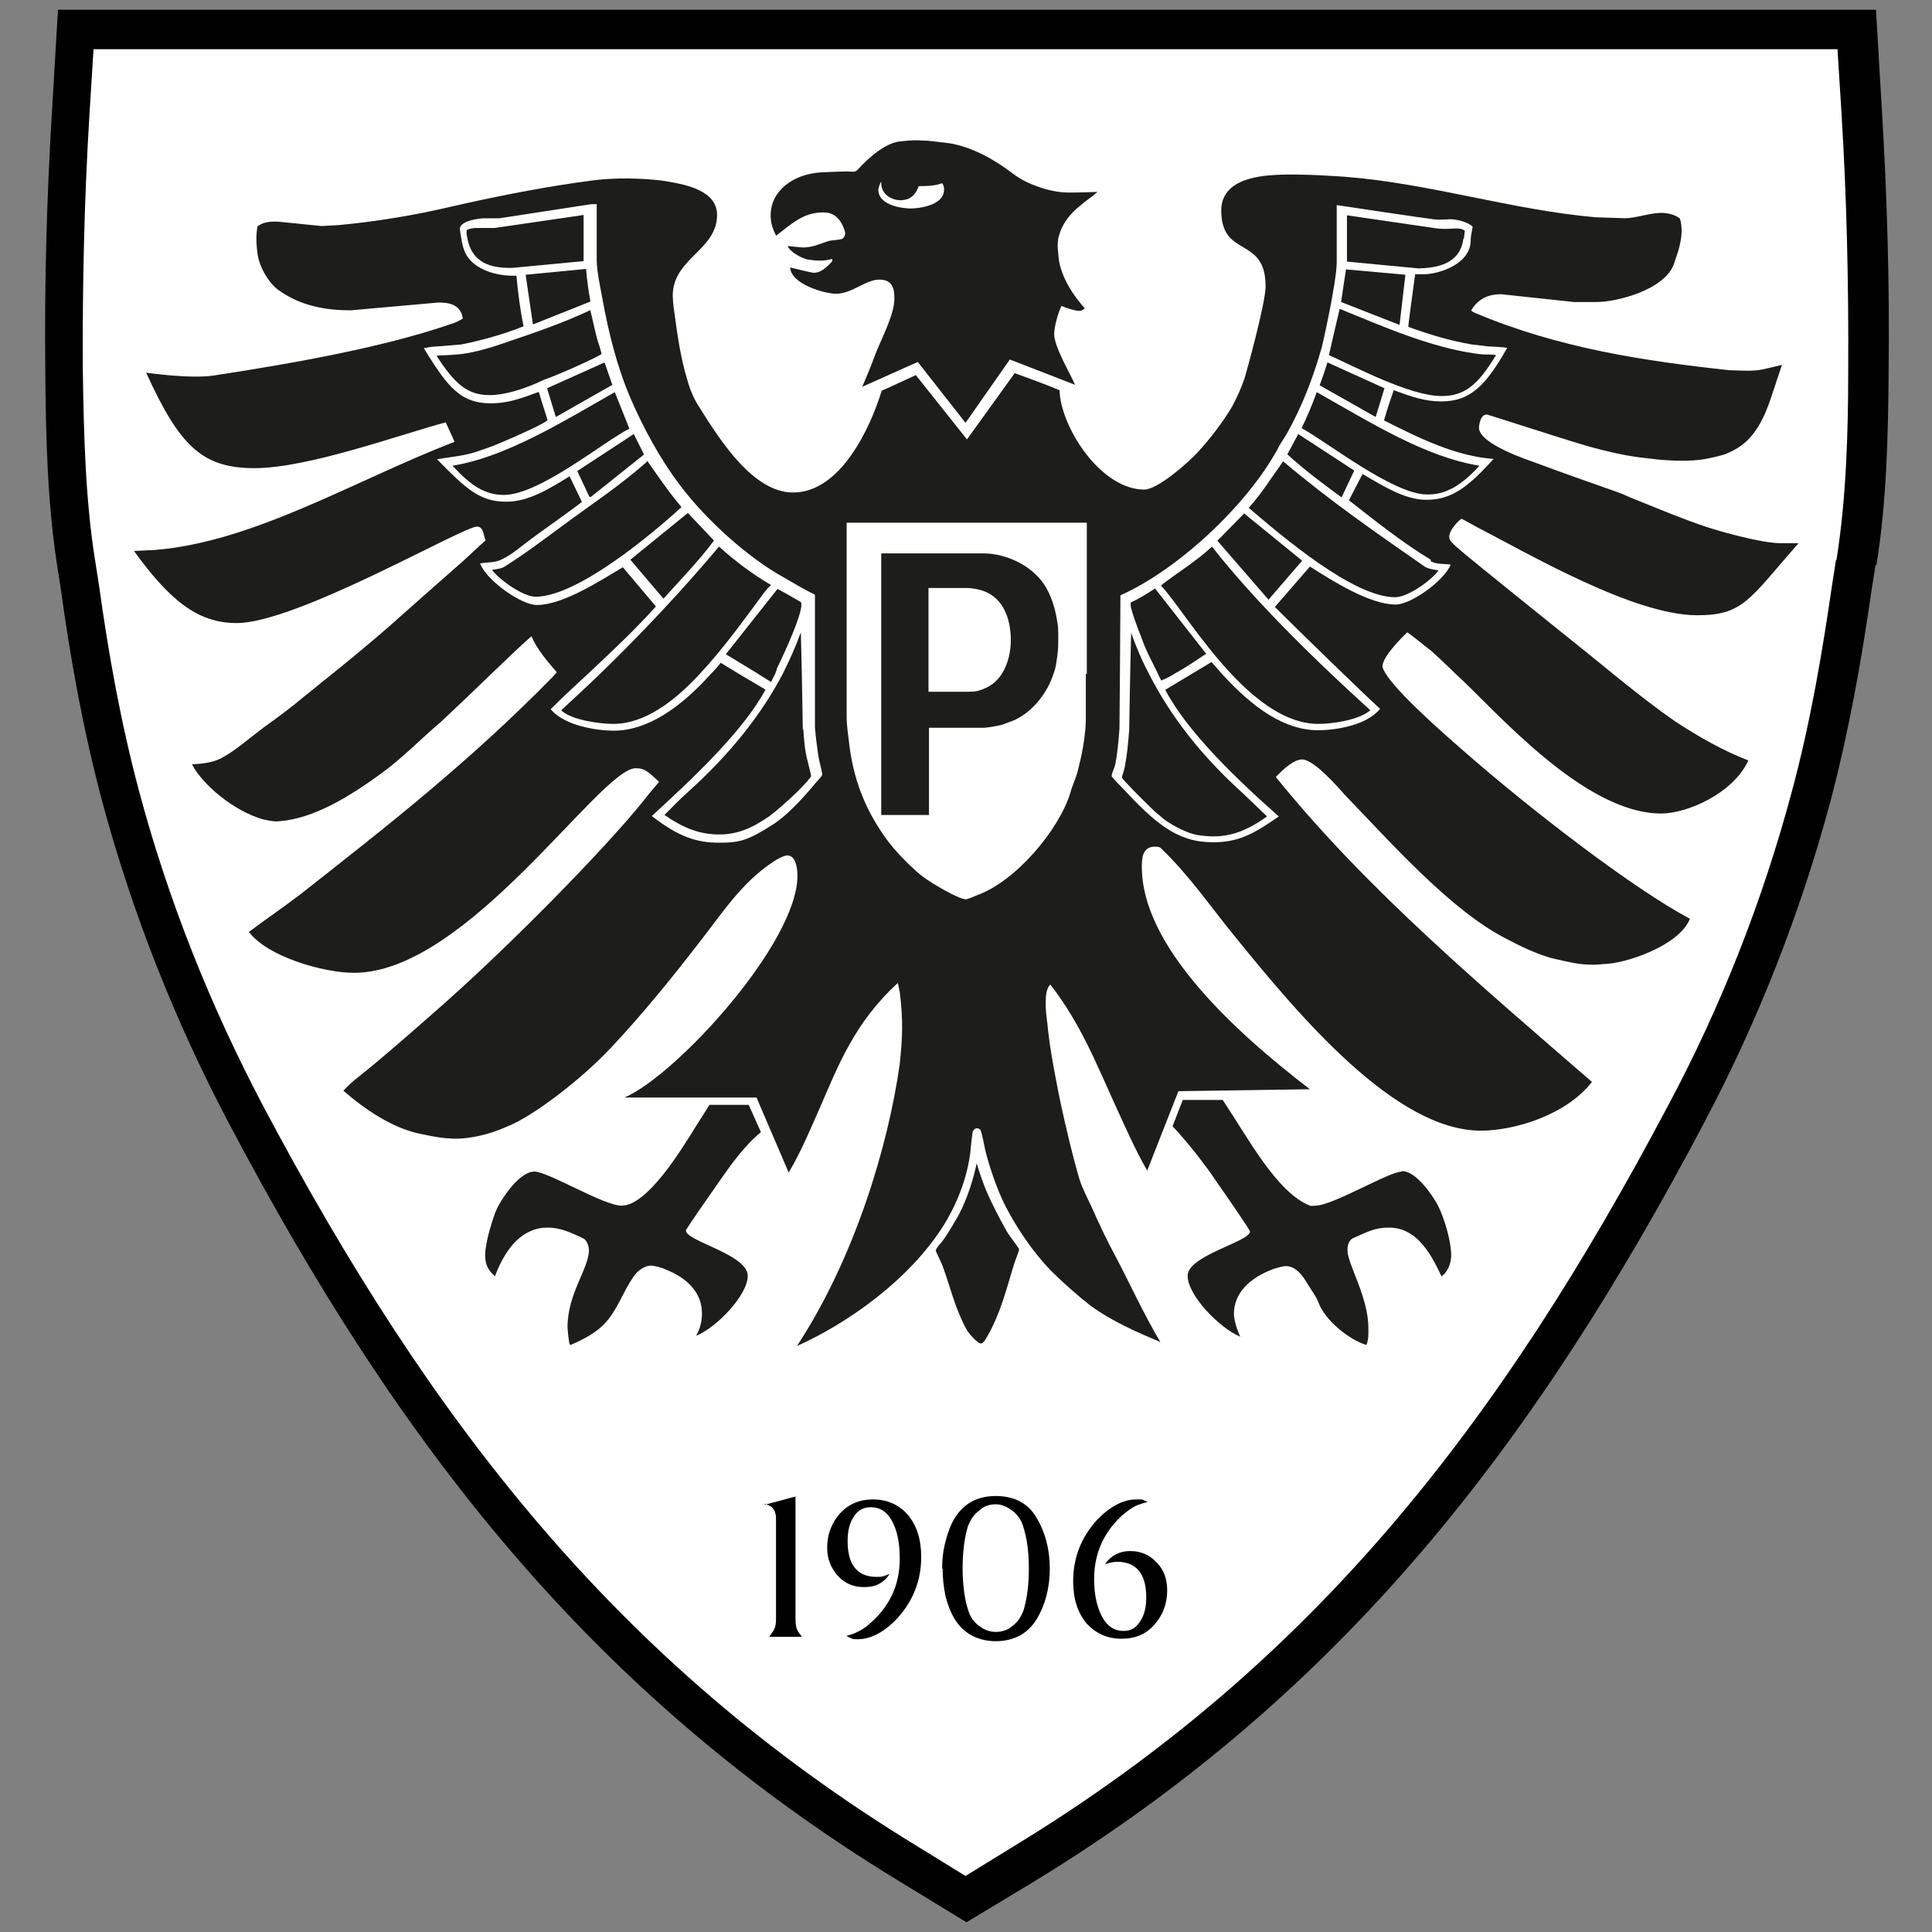
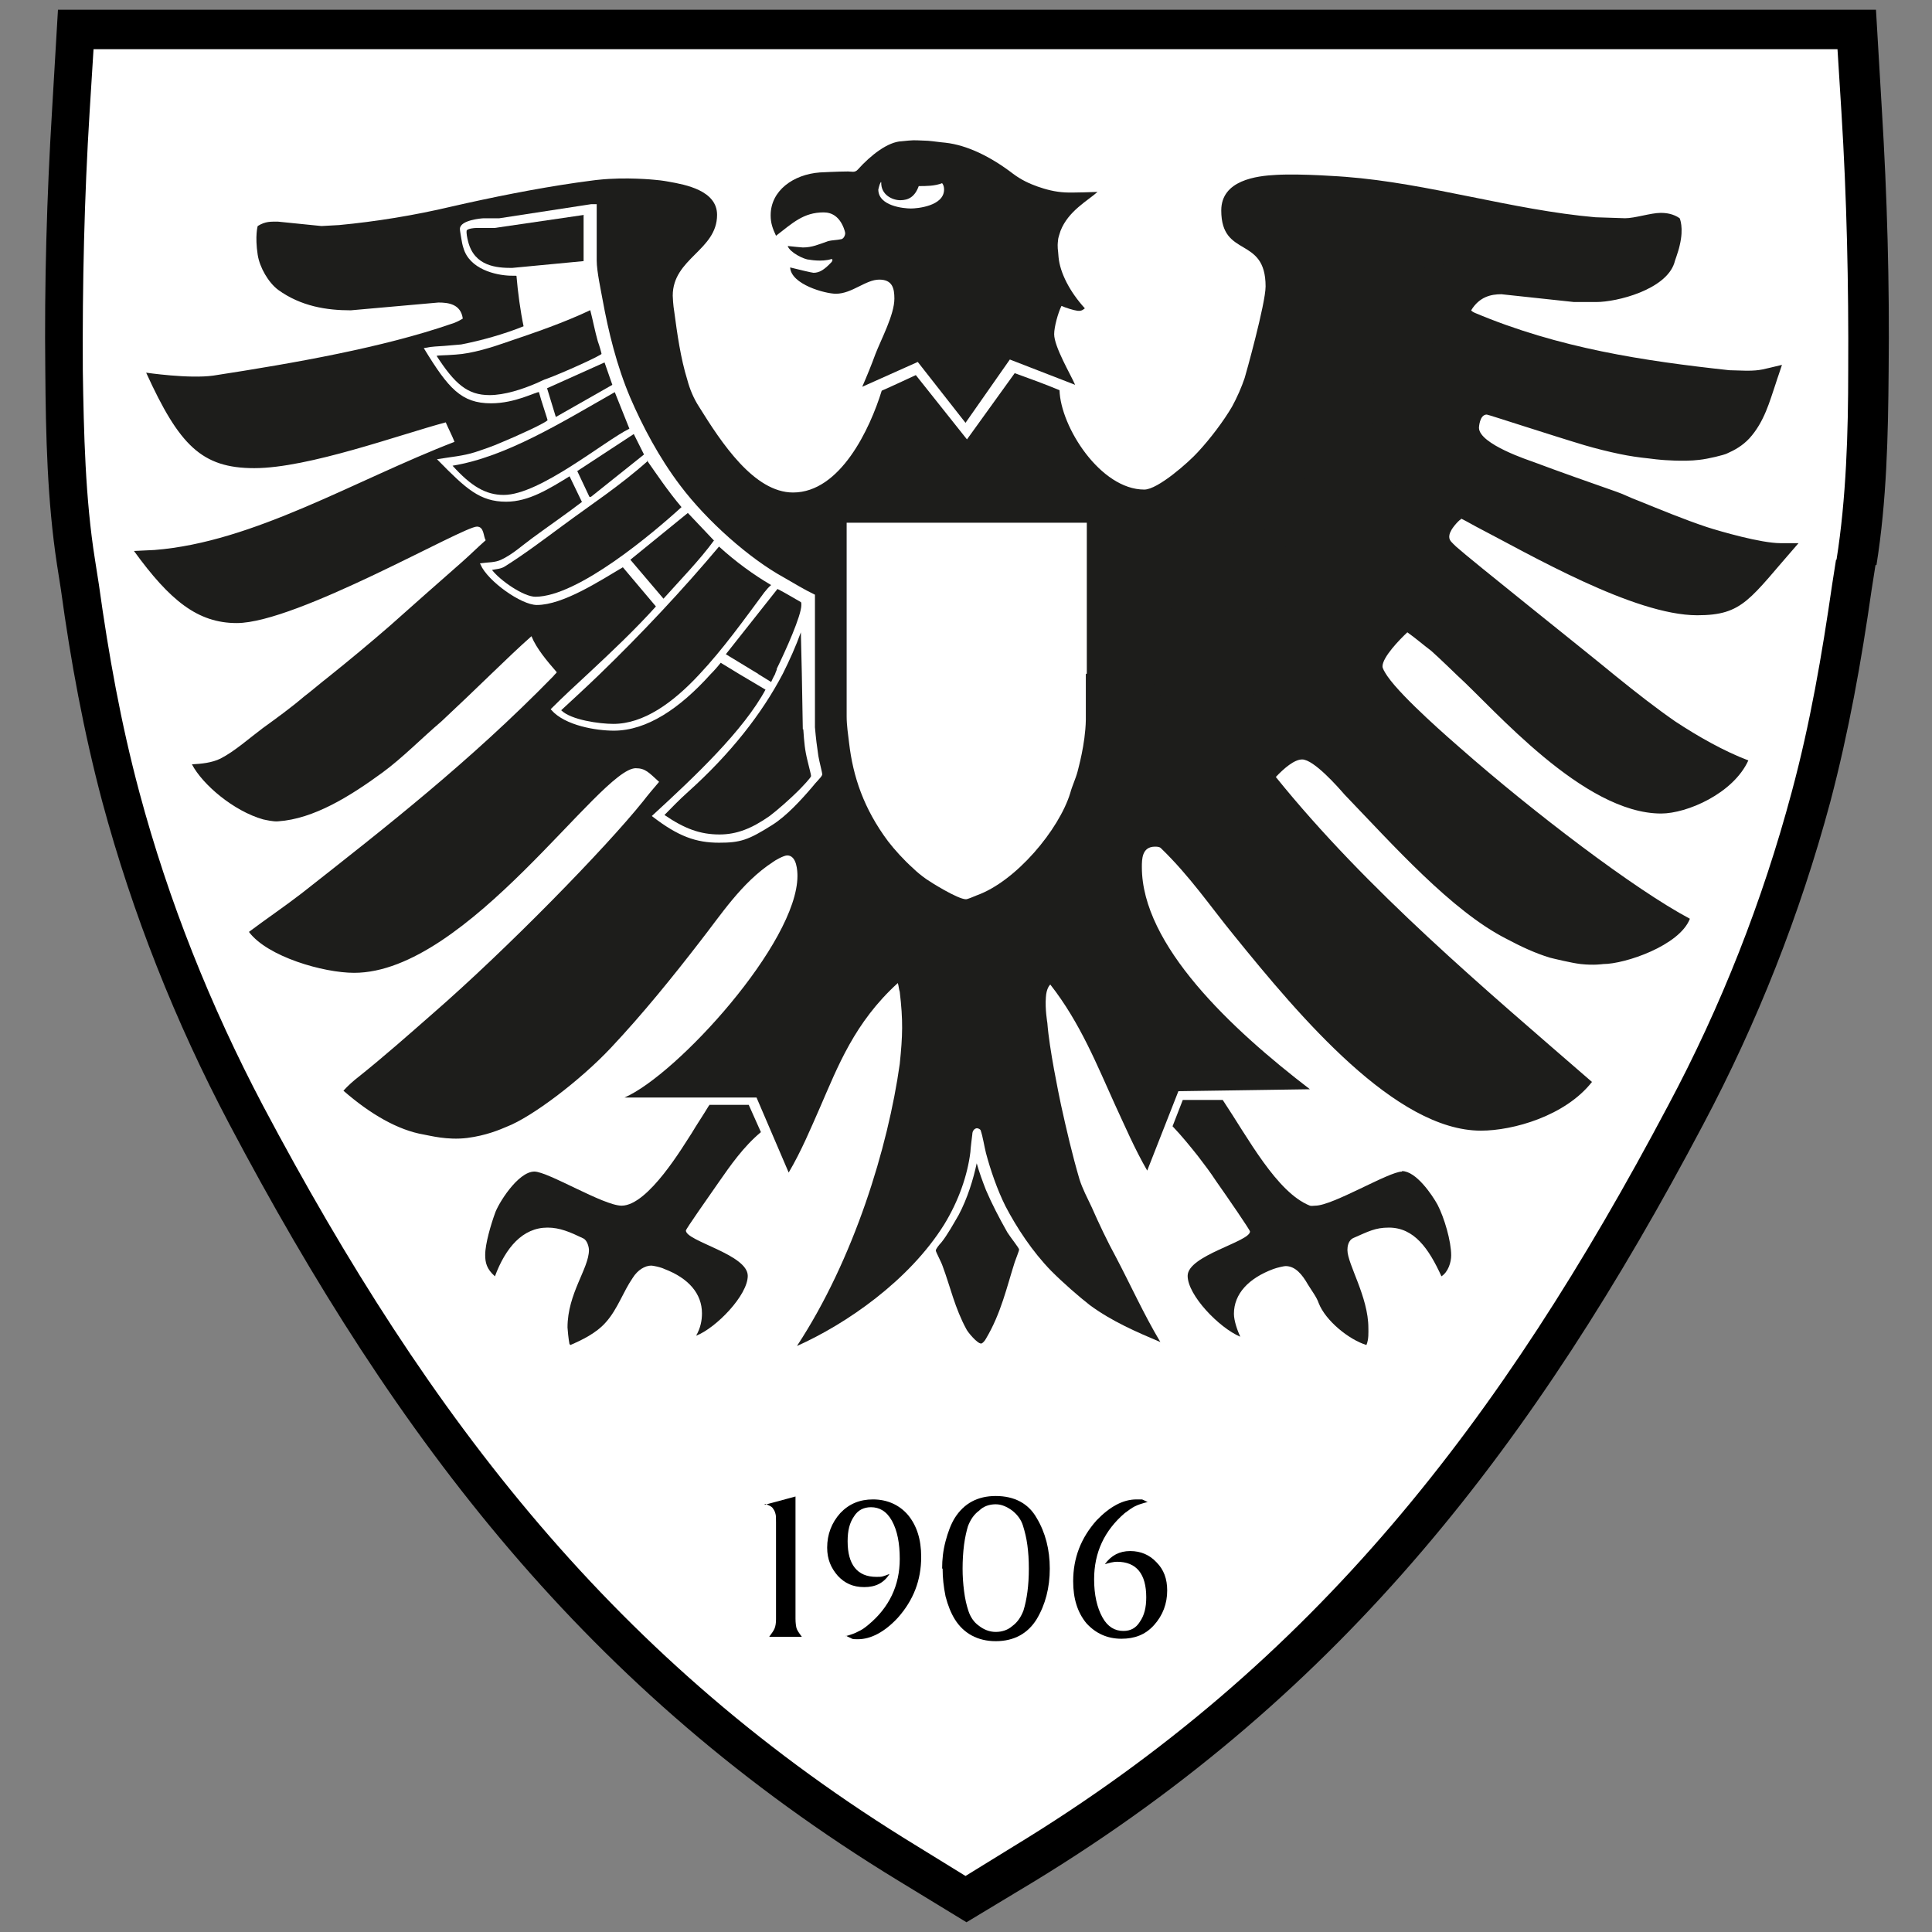
<svg xmlns="http://www.w3.org/2000/svg" xml:space="preserve" width="80.181mm" height="80.181mm" version="1.1" style="shape-rendering:geometricPrecision; text-rendering:geometricPrecision; image-rendering:optimizeQuality; fill-rule:evenodd; clip-rule:evenodd" viewBox="0 0 3966 3966">
  <rect x="0" y="0" width="3966" height="3966" fill="#808080" stroke="none" />
  <defs>
    <style type="text/css">
   
    .str0 {stroke:white;stroke-width:3.848}
    .fil3 {fill:none}
    .fil0 {fill:black}
    .fil2 {fill:#1D1D1B}
    .fil1 {fill:white}
   
  </style>
  </defs>
  <g id="Warstwa_x0020_1">
    <g id="_205759712">
      <g>
        <path class="fil0" d="M3850 1160l-8 51c-21,147 -47,292 -85,436 -62,230 -149,451 -261,662 -344,651 -736,1164 -1371,1552l-141 85 -141 -86c-636,-388 -1028,-901 -1372,-1552 -111,-210 -199,-432 -261,-662 -38,-143 -65,-289 -85,-436l-8 -51c-20,-131 -23,-266 -24,-398 -2,-179 3,-358 14,-537l12 -204 3732 0 12 204c11,179 16,358 14,537 -1,133 -4,268 -25,399l0 0 0 0z" />
        <path class="fil1" d="M3769 1149l-8 51c-21,145 -45,285 -83,426 -60,224 -145,440 -254,644 -342,646 -723,1143 -1343,1520l-99 61 -99 -61c-618,-377 -1001,-875 -1343,-1520 -108,-205 -194,-420 -254,-644 -38,-142 -63,-282 -83,-426l-8 -51c-20,-125 -23,-261 -25,-388 -1,-177 3,-355 14,-532l8 -128 3580 0 8 128c11,176 15,355 14,532 0,126 -4,262 -24,388l0 0 0 0z" />
        <path class="fil0" d="M1570 3089l63 -17 0 251c0,8 1,15 2,19 1,4 5,10 11,18l-67 0c5,-7 9,-12 11,-17 2,-5 3,-11 3,-19l0 -18 0 -180c0,-9 0,-15 -1,-18 -1,-4 -2,-7 -5,-11 -2,-4 -8,-7 -17,-10l0 0z" />
        <path class="fil0" d="M1735 3359c11,-3 20,-6 27,-10 7,-3 14,-8 21,-14 42,-35 64,-80 64,-135 0,-32 -5,-58 -16,-78 -11,-20 -26,-28 -43,-28 -15,0 -27,6 -35,19 -9,13 -13,29 -13,51 0,48 20,73 59,73 6,0 10,0 13,-1 3,-1 7,-2 14,-5 -12,19 -29,27 -52,27 -23,0 -40,-8 -54,-23 -14,-16 -22,-34 -22,-58 0,-27 9,-51 27,-71 18,-19 40,-28 67,-28 29,0 54,11 72,32 18,22 27,50 27,86 0,48 -16,89 -48,125 -27,29 -55,44 -82,44 -6,0 -9,0 -12,-1 -3,-2 -7,-3 -12,-6l0 0z" />
        <path class="fil0" d="M1987 3133c-3,10 -6,23 -8,38 -2,16 -3,32 -3,49 0,16 1,30 3,46 2,16 5,29 9,41 4,12 11,23 21,30 10,8 22,13 35,13 13,0 25,-4 34,-12 11,-8 18,-19 23,-32 7,-23 11,-51 11,-86 0,-18 -1,-33 -3,-48 -2,-15 -5,-27 -9,-40 -4,-13 -12,-23 -22,-31 -11,-8 -22,-13 -34,-13 -13,0 -25,4 -34,13 -11,8 -18,19 -23,32l0 0zm-53 87c0,-19 2,-37 7,-56 5,-19 11,-35 19,-48 19,-30 47,-45 84,-45 38,0 67,15 84,45 18,30 27,65 27,104 0,39 -9,74 -27,104 -18,29 -46,45 -84,45 -37,0 -66,-16 -84,-45 -8,-13 -14,-28 -19,-47 -4,-20 -6,-38 -6,-57l0 0z" />
        <path class="fil0" d="M2357 3083c-12,3 -21,6 -27,9 -6,3 -13,8 -21,14 -42,36 -63,81 -63,136 0,32 6,58 17,78 11,20 26,28 43,28 15,0 26,-6 34,-19 9,-13 13,-29 13,-50 0,-48 -20,-73 -60,-73 -7,0 -15,2 -25,5 13,-18 30,-27 52,-27 22,0 40,8 54,23 15,15 22,34 22,58 0,27 -9,51 -27,71 -18,20 -40,28 -67,28 -29,0 -53,-11 -72,-32 -18,-22 -27,-50 -27,-86 0,-48 16,-89 48,-125 27,-28 54,-43 82,-43 6,0 9,0 11,0 1,0 5,2 11,5l0 0z" />
        <path class="fil2" d="M2995 1063c3,0 24,12 35,18 110,57 324,182 454,182 95,0 107,-33 208,-148l-37 0c-40,0 -123,-24 -151,-33 -48,-16 -96,-36 -143,-55 -14,-5 -29,-13 -44,-18 -57,-20 -114,-40 -170,-61 -5,-2 -111,-36 -111,-70 0,0 1,-27 16,-27 3,0 134,43 201,63 24,7 48,13 72,18 19,4 39,7 59,9 8,1 24,3 27,3 0,0 45,4 77,0 19,-2 51,-10 57,-13 16,-7 32,-16 46,-31 31,-34 42,-77 54,-112 4,-13 9,-26 13,-39 -39,9 -43,12 -73,12l-35 -1c-175,-19 -350,-45 -523,-118 -2,-1 -6,-3 -7,-5 17,-28 41,-33 62,-33l149 16 46 0c42,0 142,-25 160,-80 0,-2 8,-22 11,-36 9,-37 0,-56 0,-56 -13,-9 -27,-11 -39,-11 -20,0 -53,11 -73,11l-61 -2c-171,-15 -343,-70 -513,-83 0,0 -89,-7 -142,-4 -41,2 -113,11 -113,73 0,99 91,51 91,156 0,35 -41,182 -43,188 -6,18 -16,41 -26,59 -17,29 -44,65 -70,93 -18,20 -82,77 -110,77 -90,0 -172,-129 -174,-204 -31,-13 -62,-24 -92,-35l-98 136 -105 -132c-24,11 -47,22 -70,32 -24,78 -85,209 -182,209 -80,0 -147,-102 -193,-176 -11,-17 -19,-36 -24,-55 -14,-45 -21,-96 -27,-141 -2,-11 -3,-29 -3,-32 0,-77 91,-93 91,-166 0,-50 -65,-62 -99,-68 -10,-2 -27,-4 -30,-4 0,0 -58,-6 -114,0 -3,0 -31,4 -46,6 -83,12 -173,30 -256,49 -76,18 -156,31 -231,38l-36 2c-3,0 -86,-9 -89,-9 -15,0 -26,-1 -42,9 0,0 -6,20 0,59 4,26 22,57 42,72 47,34 100,42 149,42l180 -16c20,0 46,3 50,33 -8,5 -17,9 -24,11 -139,48 -319,80 -488,106 -50,7 -138,-6 -138,-6 68,149 114,196 222,196 111,0 299,-69 393,-94 6,14 13,27 18,40 -205,79 -412,206 -616,222l-42 2c74,102 131,148 211,148 123,0 464,-198 493,-198 15,0 13,20 18,28 -17,15 -32,30 -49,45 -50,44 -100,88 -147,130 -39,34 -86,73 -126,105 -18,14 -34,28 -51,41 -27,23 -56,44 -85,65 -28,21 -57,47 -86,62 -18,9 -40,11 -59,12 22,42 86,96 146,113 5,1 21,5 31,4 73,-5 147,-51 214,-100 41,-30 81,-71 121,-105 29,-27 74,-70 106,-101 27,-26 53,-51 79,-74 10,25 32,51 52,74 -2,3 -5,5 -7,8l0 0c-172,176 -344,310 -517,446 -35,27 -72,52 -108,79 38,51 153,84 216,84 233,0 505,-420 578,-420 20,0 27,9 48,28 -12,14 -23,27 -33,40 -77,96 -279,303 -432,436 -49,43 -100,88 -150,128 -13,10 -24,20 -33,30 55,48 112,81 165,90 12,2 48,12 89,7 39,-5 67,-17 81,-23 52,-20 151,-95 214,-162 65,-69 128,-147 182,-217 44,-56 86,-122 150,-164 5,-4 23,-14 30,-14 20,0 21,33 21,42 0,137 -247,408 -355,455l271 0 66 154c26,-44 45,-90 64,-133 37,-85 71,-175 160,-256 2,6 2,12 4,18 7,59 6,90 0,148 -24,171 -94,401 -211,579 101,-45 230,-134 302,-249 30,-49 48,-101 54,-149 0,-5 4,-37 4,-37 0,-5 3,-11 9,-12 3,0 7,2 8,4 5,15 7,31 11,47 9,34 23,75 40,109 23,44 55,93 94,133 25,25 56,52 79,70 46,34 98,56 145,76 -34,-57 -62,-119 -91,-174 -18,-33 -35,-69 -50,-103 -9,-19 -19,-38 -25,-57 -15,-51 -27,-103 -38,-153 -5,-24 -24,-115 -28,-168 0,0 -5,-29 -3,-53 1,-17 7,-24 9,-26 62,79 97,168 133,247 20,43 40,90 66,135l64 -163 270 -4c-162,-124 -345,-296 -345,-456 0,-16 0,-42 27,-42 3,0 9,0 12,3 60,58 101,119 150,179 136,168 332,401 507,401 66,0 173,-30 228,-100 -220,-191 -461,-393 -649,-626 17,-18 38,-36 54,-36 24,0 74,57 87,72 100,104 220,239 332,296 30,16 60,30 90,39 8,2 45,11 63,13 27,3 46,0 46,0 45,0 157,-38 178,-93 -113,-60 -322,-219 -472,-351 -16,-14 -118,-102 -149,-147l0 0c-6,-9 -10,-16 -10,-20 0,-19 35,-55 51,-70 17,12 33,26 49,38 18,16 54,51 54,51 74,67 258,283 418,283 53,0 148,-41 179,-109 -50,-19 -103,-49 -150,-80 -39,-27 -80,-59 -122,-93l0 0c-63,-52 -297,-238 -328,-266 -8,-8 -14,-12 -14,-20 0,-3 1,-8 3,-11 3,-8 19,-26 23,-26z" />
        <path class="fil2" d="M1455 2270c-12,20 -25,39 -35,56 -16,24 -89,149 -144,149 -37,0 -151,-70 -179,-70 -34,0 -75,67 -81,86 -8,22 -20,62 -20,85 0,16 3,29 20,44 22,-59 57,-100 108,-100 25,0 46,9 73,22 9,4 12,19 12,24 0,38 -44,89 -44,159 0,3 2,24 4,34l2 2c23,-10 53,-24 73,-47 24,-27 35,-62 55,-91 10,-16 25,-25 38,-25 3,0 19,3 27,7 50,19 77,51 77,91 0,15 -3,30 -12,46 41,-16 106,-83 106,-123 0,-44 -127,-71 -127,-93 0,-3 45,-67 68,-100 23,-33 50,-72 86,-102l-25 -56 -81 0 0 1z" />
        <path class="fil2" d="M2024 2443c-7,-18 -14,-37 -19,-55 -7,33 -19,72 -37,106 -10,17 -23,41 -36,57 -4,4 -11,13 -11,16 0,3 11,23 14,32 16,43 25,86 49,130 3,6 22,29 30,29 3,0 8,-6 10,-10 31,-52 43,-107 59,-157 3,-9 9,-23 9,-26 0,-3 -17,-24 -24,-35 -17,-30 -32,-59 -44,-87z" />
        <path class="fil2" d="M2878 2405c-27,0 -142,70 -178,70 -3,0 -8,1 -11,0 -68,-27 -127,-139 -179,-217l-82 0 -21 54c20,21 36,41 52,61 13,17 26,34 37,51 24,34 70,101 70,104 0,21 -128,49 -128,91 0,40 65,107 108,125 -6,-13 -13,-33 -13,-47 0,-41 30,-73 81,-92 8,-3 22,-6 25,-6 20,0 34,17 46,38 8,13 18,26 22,38 14,36 62,75 98,86 5,-12 4,-26 4,-35 0,-64 -43,-131 -43,-160 0,-6 1,-20 13,-25 30,-13 44,-21 72,-21 52,0 82,43 108,100 14,-9 20,-29 20,-43 0,-29 -14,-77 -28,-104 -11,-20 -44,-69 -73,-69z" />
        <path class="fil2" d="M1691 436c17,0 32,9 41,32 1,3 3,8 3,11 0,4 -3,11 -8,12 -9,2 -20,2 -27,4 -20,7 -33,13 -52,13 -3,0 -21,-2 -31,-3 4,13 34,28 44,28 0,0 25,5 45,-1 3,-1 4,2 1,6 -15,16 -25,22 -37,22 -3,0 -32,-7 -48,-11 2,35 72,54 94,54 33,0 61,-29 89,-29 27,0 31,18 31,39 0,33 -27,83 -39,114 -8,22 -17,44 -27,67l114 -51 98 125 91 -130 134 52c-9,-21 -43,-78 -43,-104 0,-15 8,-44 15,-58 9,4 25,9 33,10 9,1 12,-3 15,-5 -31,-34 -51,-73 -54,-105 -1,-17 -3,-19 -1,-35 0,-5 4,-15 5,-19 16,-41 56,-62 76,-80 0,0 -53,2 -67,1 -20,-1 -39,-6 -56,-12 -17,-6 -34,-14 -50,-26 -47,-36 -95,-59 -139,-64 -12,-1 -24,-3 -36,-4 -20,-1 -27,-1 -30,-1 -3,0 -16,1 -24,2 -28,1 -63,28 -90,58 -6,7 -13,4 -20,4 -20,0 -58,2 -58,2 -54,4 -101,37 -101,88 0,16 4,27 11,42 34,-26 56,-48 98,-48zm118 -62c-1,26 23,37 39,37 17,0 30,-7 38,-29 15,0 33,0 48,-6 3,4 4,8 4,13 0,34 -55,39 -68,39 -15,0 -67,-5 -67,-39 1,-3 2,-10 5,-15z" />
        <path class="fil1 str0" d="M1667 1613c-23,27 -54,61 -83,79 -49,31 -65,36 -108,36 -47,0 -83,-13 -135,-53 86,-79 187,-174 233,-260l-54 -32 -41 -25c-7,9 -14,17 -22,25l0 0c-63,70 -130,115 -197,115 -35,0 -99,-10 -127,-42 25,-25 50,-48 77,-73l0 0c46,-43 94,-88 139,-138l-70 -83c-49,29 -124,78 -177,78 -31,0 -99,-48 -114,-82 14,-2 28,-1 41,-7 24,-11 43,-29 65,-45 34,-25 69,-49 103,-75l-27 -56c-44,27 -85,53 -131,53 -53,0 -81,-26 -138,-84 24,-4 50,-6 75,-14 18,-6 36,-12 54,-20 27,-11 96,-42 96,-47 0,-3 -13,-40 -18,-59 0,0 1,-1 -2,-1 -8,0 -49,23 -98,23 -60,0 -86,-30 -135,-110 14,-3 27,-3 39,-4l35 -3c41,-8 88,-21 130,-38 -7,-33 -12,-71 -15,-106 -1,-1 -3,-1 -15,-1 -29,-1 -82,-13 -94,-56 -2,-6 -3,-12 -4,-18 -1,-6 -3,-17 -3,-20 0,-16 42,-20 47,-20l32 0 189 -29 9 0 0 114c0,22 9,63 12,80 12,66 29,136 57,202 25,58 59,123 103,181 55,73 142,150 213,189 21,12 42,25 63,35l0 271c2,23 4,39 7,59 2,12 8,34 8,38 -2,5 -14,16 -19,23z" />
-         <path class="fil1" d="M2937 1152c12,7 27,5 41,7 -14,34 -82,82 -113,82 -53,0 -129,-48 -176,-78l-72 83c45,45 190,186 216,209 -27,34 -91,44 -127,44 -69,0 -133,-45 -197,-115l0 0c-7,-8 -15,-17 -22,-25l-95 57c45,86 145,182 233,260 -54,38 -85,53 -135,53 -64,0 -108,-28 -176,-101 -10,-11 -32,-32 -32,-35 0,-5 6,-18 7,-22 5,-24 7,-49 9,-75l1 -114 1 -160c115,-51 257,-181 322,-299 5,-10 12,-21 18,-30 33,-58 56,-119 73,-179 1,-2 31,-135 31,-176l0 -117c0,0 186,28 198,29 12,2 34,0 34,0 14,0 35,5 47,15 -1,9 -4,19 -4,27 1,50 -65,71 -97,71l-17 0c0,0 -15,108 -14,108 41,15 87,29 130,36l33 4c13,1 27,1 40,3 -43,76 -75,110 -135,110 -34,0 -60,-9 -98,-23 -7,20 -14,41 -20,62 73,37 149,74 225,79 -53,59 -87,84 -138,84 -43,0 -85,-26 -131,-53l-28 54c55,43 110,87 168,122z" />
        <path class="fil2" d="M3037 956c-112,-18 -224,-89 -334,-151 -8,23 -20,51 -31,74 52,28 188,136 257,136 37,1 70,-17 108,-59z" />
-         <path class="fil2" d="M2643 933c35,32 74,61 111,88l26 -55 -115 -75 -22 41z" />
+         <path class="fil2" d="M2643 933c35,32 74,61 111,88l26 -55 -115 -75 -22 41" />
        <path class="fil2" d="M2564 1043c68,58 214,183 300,183 25,0 73,-33 89,-55 -10,-2 -22,-3 -30,-9 -99,-69 -192,-133 -289,-215 -23,32 -44,66 -71,96z" />
        <path class="fil2" d="M3005 490l2 -16c-5,-5 -15,-5 -18,-5 -11,0 -20,2 -39,0l-185 -27 0 95 147 14c34,-1 85,-7 92,-61z" />
        <path class="fil2" d="M2842 797l-117 -53c-5,16 -10,31 -16,47l115 65 18 -59z" />
        <polygon class="fil2" points="2885,564 2763,553 2753,620 2873,667 " />
        <path class="fil2" d="M3071 729c-5,-2 -22,0 -41,-3 -93,-13 -187,-54 -280,-92l-22 95c52,23 166,84 231,84 48,0 75,-23 112,-84z" />
        <path class="fil2" d="M2383 1202c27,27 79,112 146,183l0 0c52,55 113,101 177,101 30,0 84,-8 107,-28 -26,-24 -211,-189 -325,-336 -33,31 -75,56 -105,80z" />
        <path class="fil2" d="M2359 1384c-15,-28 -27,-57 -37,-85l-2 85 -2 114c-2,26 -4,50 -9,76 -1,7 -6,19 -6,22 0,4 68,71 70,72 6,5 12,10 18,15 20,14 46,27 66,31 11,2 29,3 32,3 39,0 71,-12 112,-41 -17,-16 -32,-31 -48,-46 -89,-80 -151,-162 -193,-244l0 0z" />
        <path class="fil2" d="M2321 1237c0,1 0,2 0,5 0,13 27,79 29,85 8,19 18,37 27,56l0 0c2,5 4,9 7,14 9,-4 18,-8 27,-14l0 0c22,-12 44,-27 65,-41l-105 -134c-18,12 -35,22 -50,29z" />
        <polygon class="fil2" points="2499,1110 2604,1231 2673,1151 2554,1054 " />
        <path class="fil2" d="M1648 1497l-2 -114 -2 -85c-10,28 -23,57 -37,85l0 0c-43,82 -107,164 -195,243 -18,16 -33,32 -48,47 41,28 73,40 113,40 35,0 66,-12 103,-38 16,-12 43,-36 58,-51 10,-10 27,-28 27,-31 0,-3 -5,-21 -7,-30 -6,-24 -7,-38 -9,-66z" />
        <path class="fil2" d="M1330 946c-57,51 -117,90 -175,133 -38,28 -79,59 -119,84 -8,5 -17,5 -26,7 17,22 65,55 89,55 87,0 242,-131 300,-184 -28,-33 -52,-69 -71,-96z" />
        <polygon class="fil2" points="1213,1020 1322,933 1301,891 1185,967 1210,1020 " />
-         <path class="fil2" d="M1094 666l118 -47c-4,-22 -7,-44 -9,-67l-124 12 15 102z" />
        <polygon class="fil2" points="1141,856 1257,790 1241,744 1123,797 " />
        <path class="fil2" d="M1262 805c-109,62 -223,133 -333,151 38,42 68,60 105,60 74,0 207,-111 258,-136l-30 -75z" />
        <path class="fil2 str0" d="M1237 728c0,-3 -5,-20 -8,-28 -6,-21 -10,-43 -16,-66 -57,27 -113,46 -169,65 -34,12 -75,25 -109,27 -25,2 -33,1 -42,3 39,61 66,84 112,84 31,0 68,-12 98,-25 7,-3 14,-7 21,-9 30,-11 113,-48 113,-52z" />
        <path class="fil2" d="M1200 441l-185 27 -38 0c-3,0 -16,1 -19,5 -1,6 1,15 3,23 13,51 59,54 90,54l147 -14 0 -95 1 0z" />
        <path class="fil2" d="M1583 1201c-36,-21 -73,-48 -107,-79 -73,87 -159,179 -246,263l0 0c-27,26 -52,49 -78,73 20,20 79,28 107,28 62,0 122,-43 176,-101l0 0c49,-52 94,-115 134,-169 4,-5 9,-11 14,-15z" />
        <path class="fil2" d="M1594 1374c19,-39 51,-110 51,-132 0,-3 0,-5 -1,-6 -16,-9 -32,-19 -48,-27l-106 134 56 34 0 0 10 6 1 1 0 0 26 16c1,-2 4,-9 8,-16l0 0c1,-4 3,-7 4,-11 0,0 0,0 0,0l0 0z" />
        <path class="fil2" d="M1466 1110l-54 -57 -118 96 68 80c33,-37 75,-80 104,-120z" />
        <path class="fil1" d="M2229 1384l0 94c-1,50 -16,101 -17,106 -4,15 -11,29 -15,44 -23,75 -111,181 -192,210 -7,3 -19,8 -22,8 -17,0 -74,-36 -81,-41 -10,-7 -20,-15 -28,-23 -18,-16 -38,-38 -51,-55 -50,-67 -72,-133 -80,-202 -2,-17 -5,-36 -5,-54l0 -398 493 0 0 310 -1 0z" />
-         <path class="fil2" d="M2056 1384l0 0c-10,16 -26,28 -48,34 -6,2 -17,2 -20,2l-82 0 0 -213 75 0c3,0 10,0 15,1 65,7 79,65 79,106 0,20 -4,47 -19,70zm116 -96c0,-3 -4,-27 -7,-38 -3,-11 -7,-23 -12,-33 -26,-57 -91,-81 -133,-81l-211 0 0 537 98 0 0 -179 113 0c3,0 27,-3 39,-7 5,-2 17,-6 24,-9 40,-19 68,-59 79,-93l0 0c3,-8 5,-15 6,-22 2,-13 3,-19 4,-30 0,-13 1,-27 0,-44z" />
      </g>
      <rect class="fil3" width="3966" height="3966" />
    </g>
  </g>
</svg>